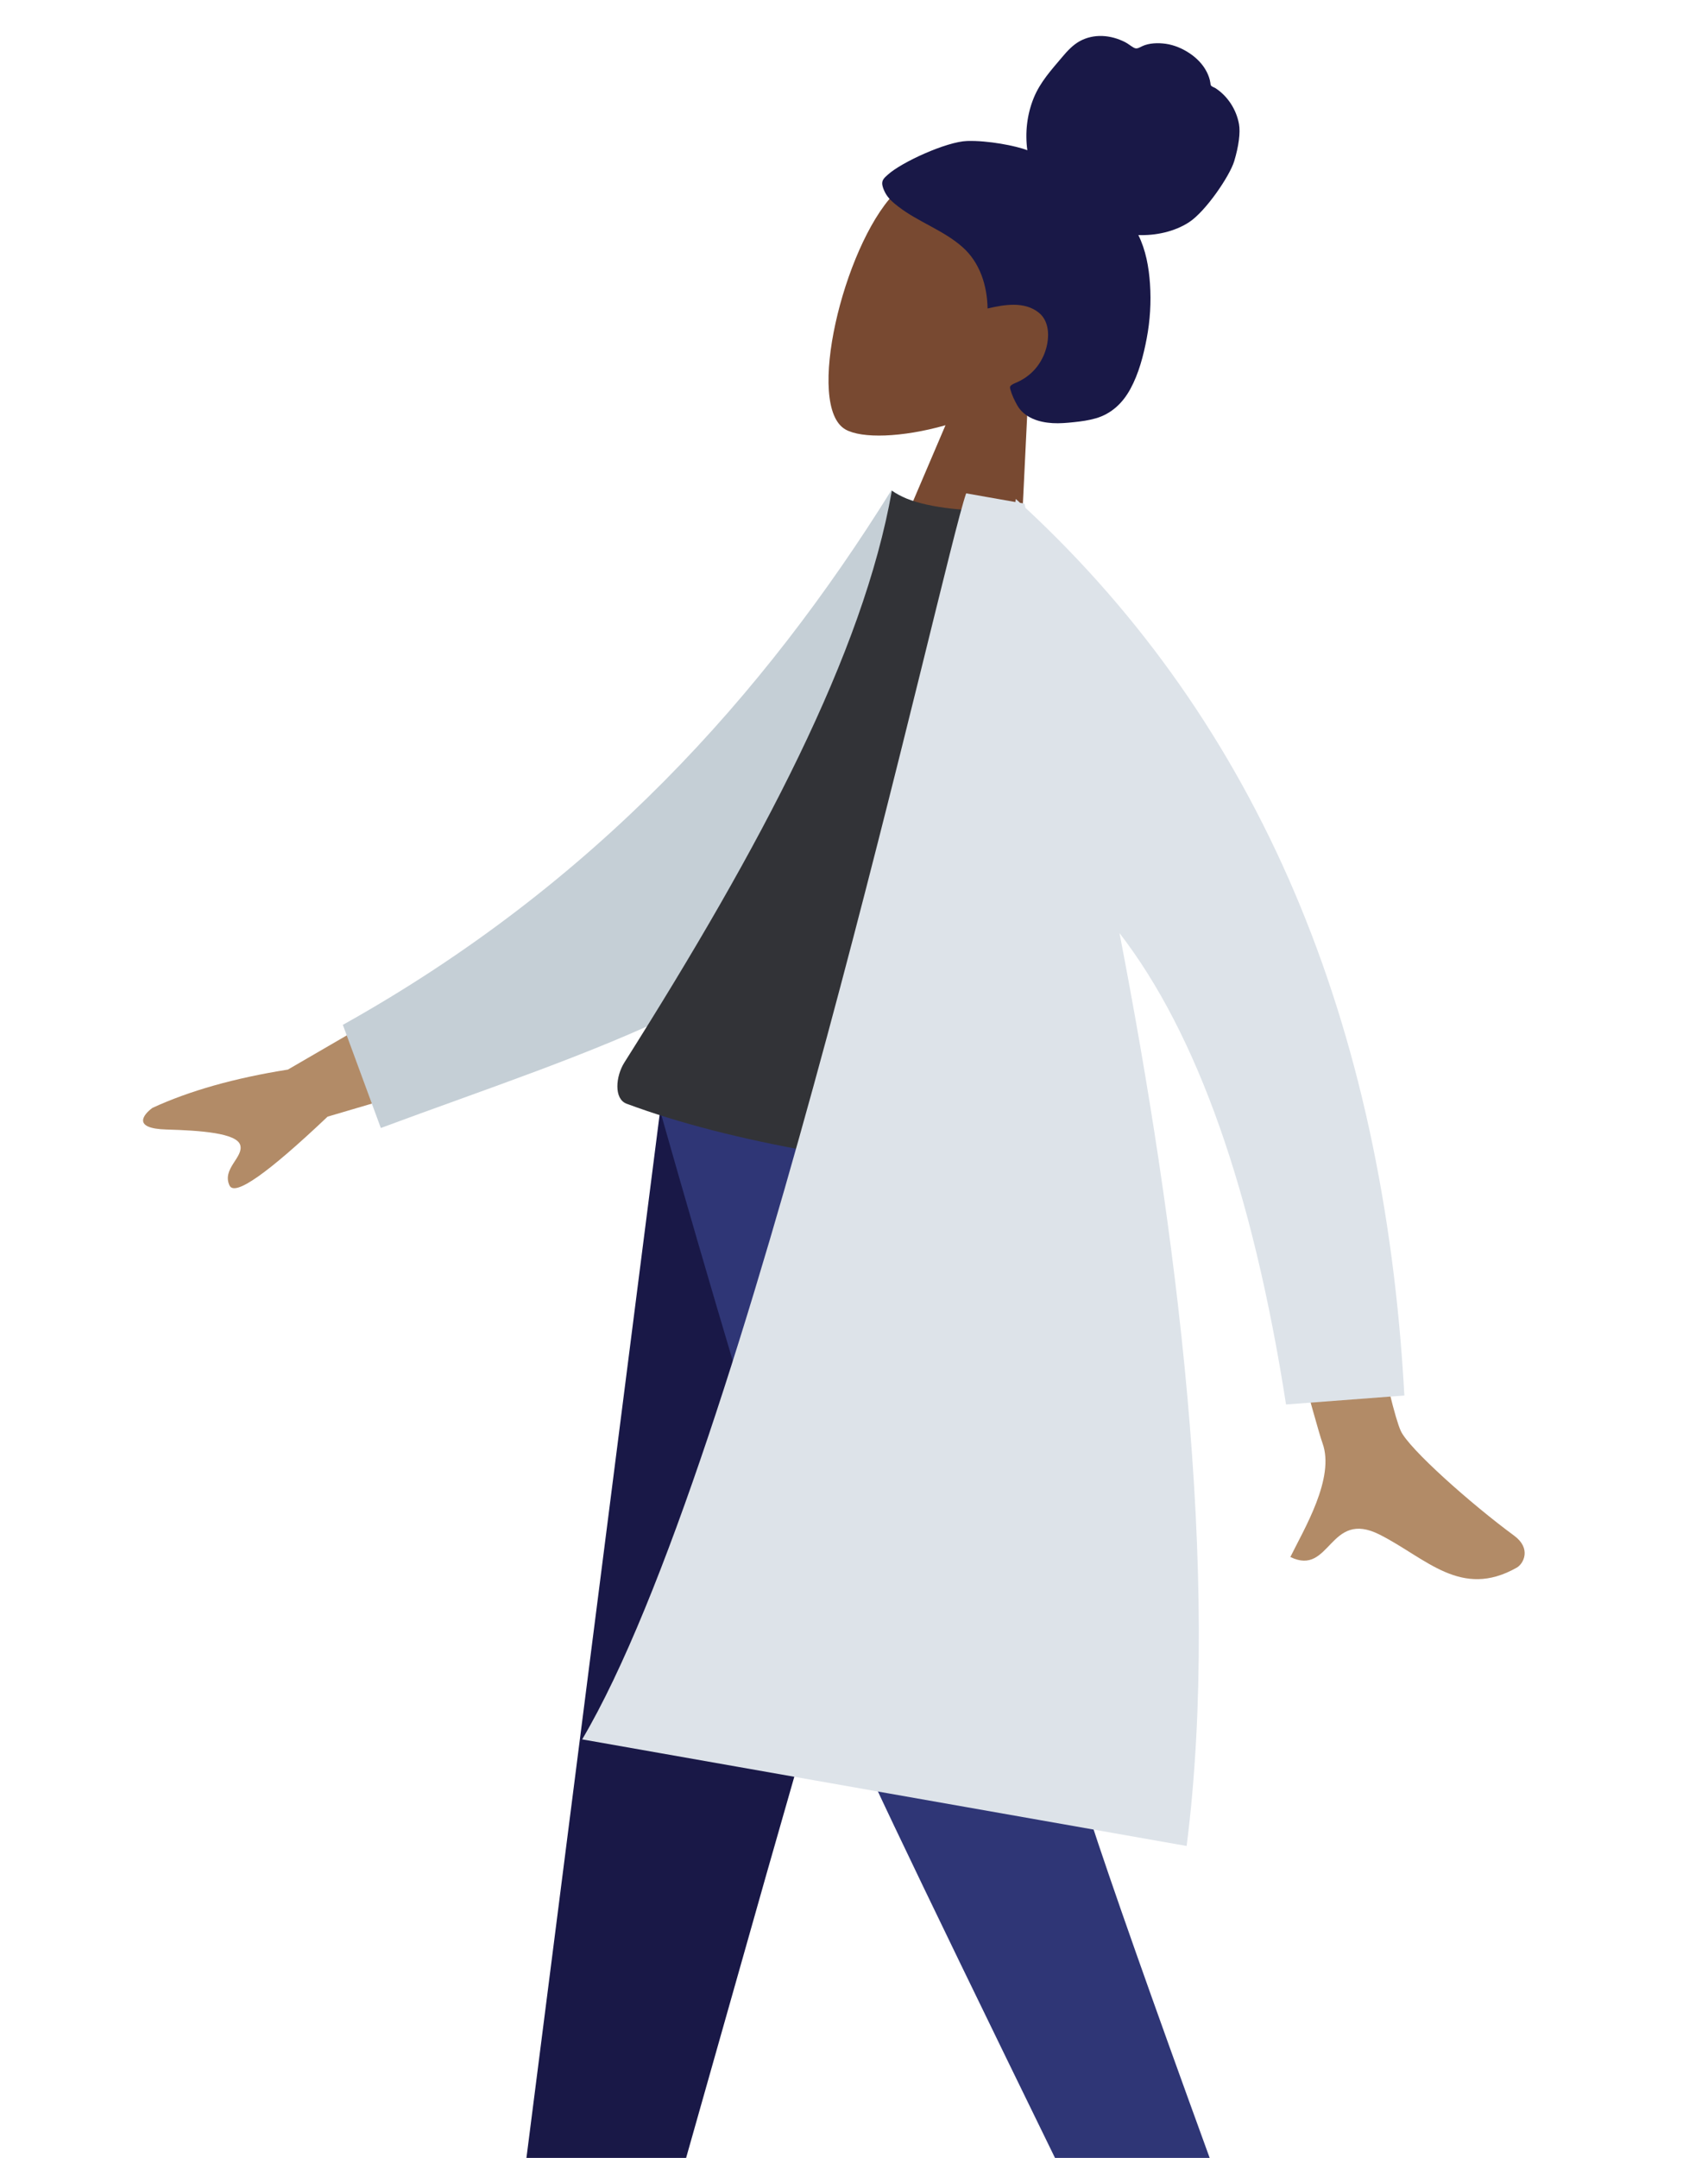
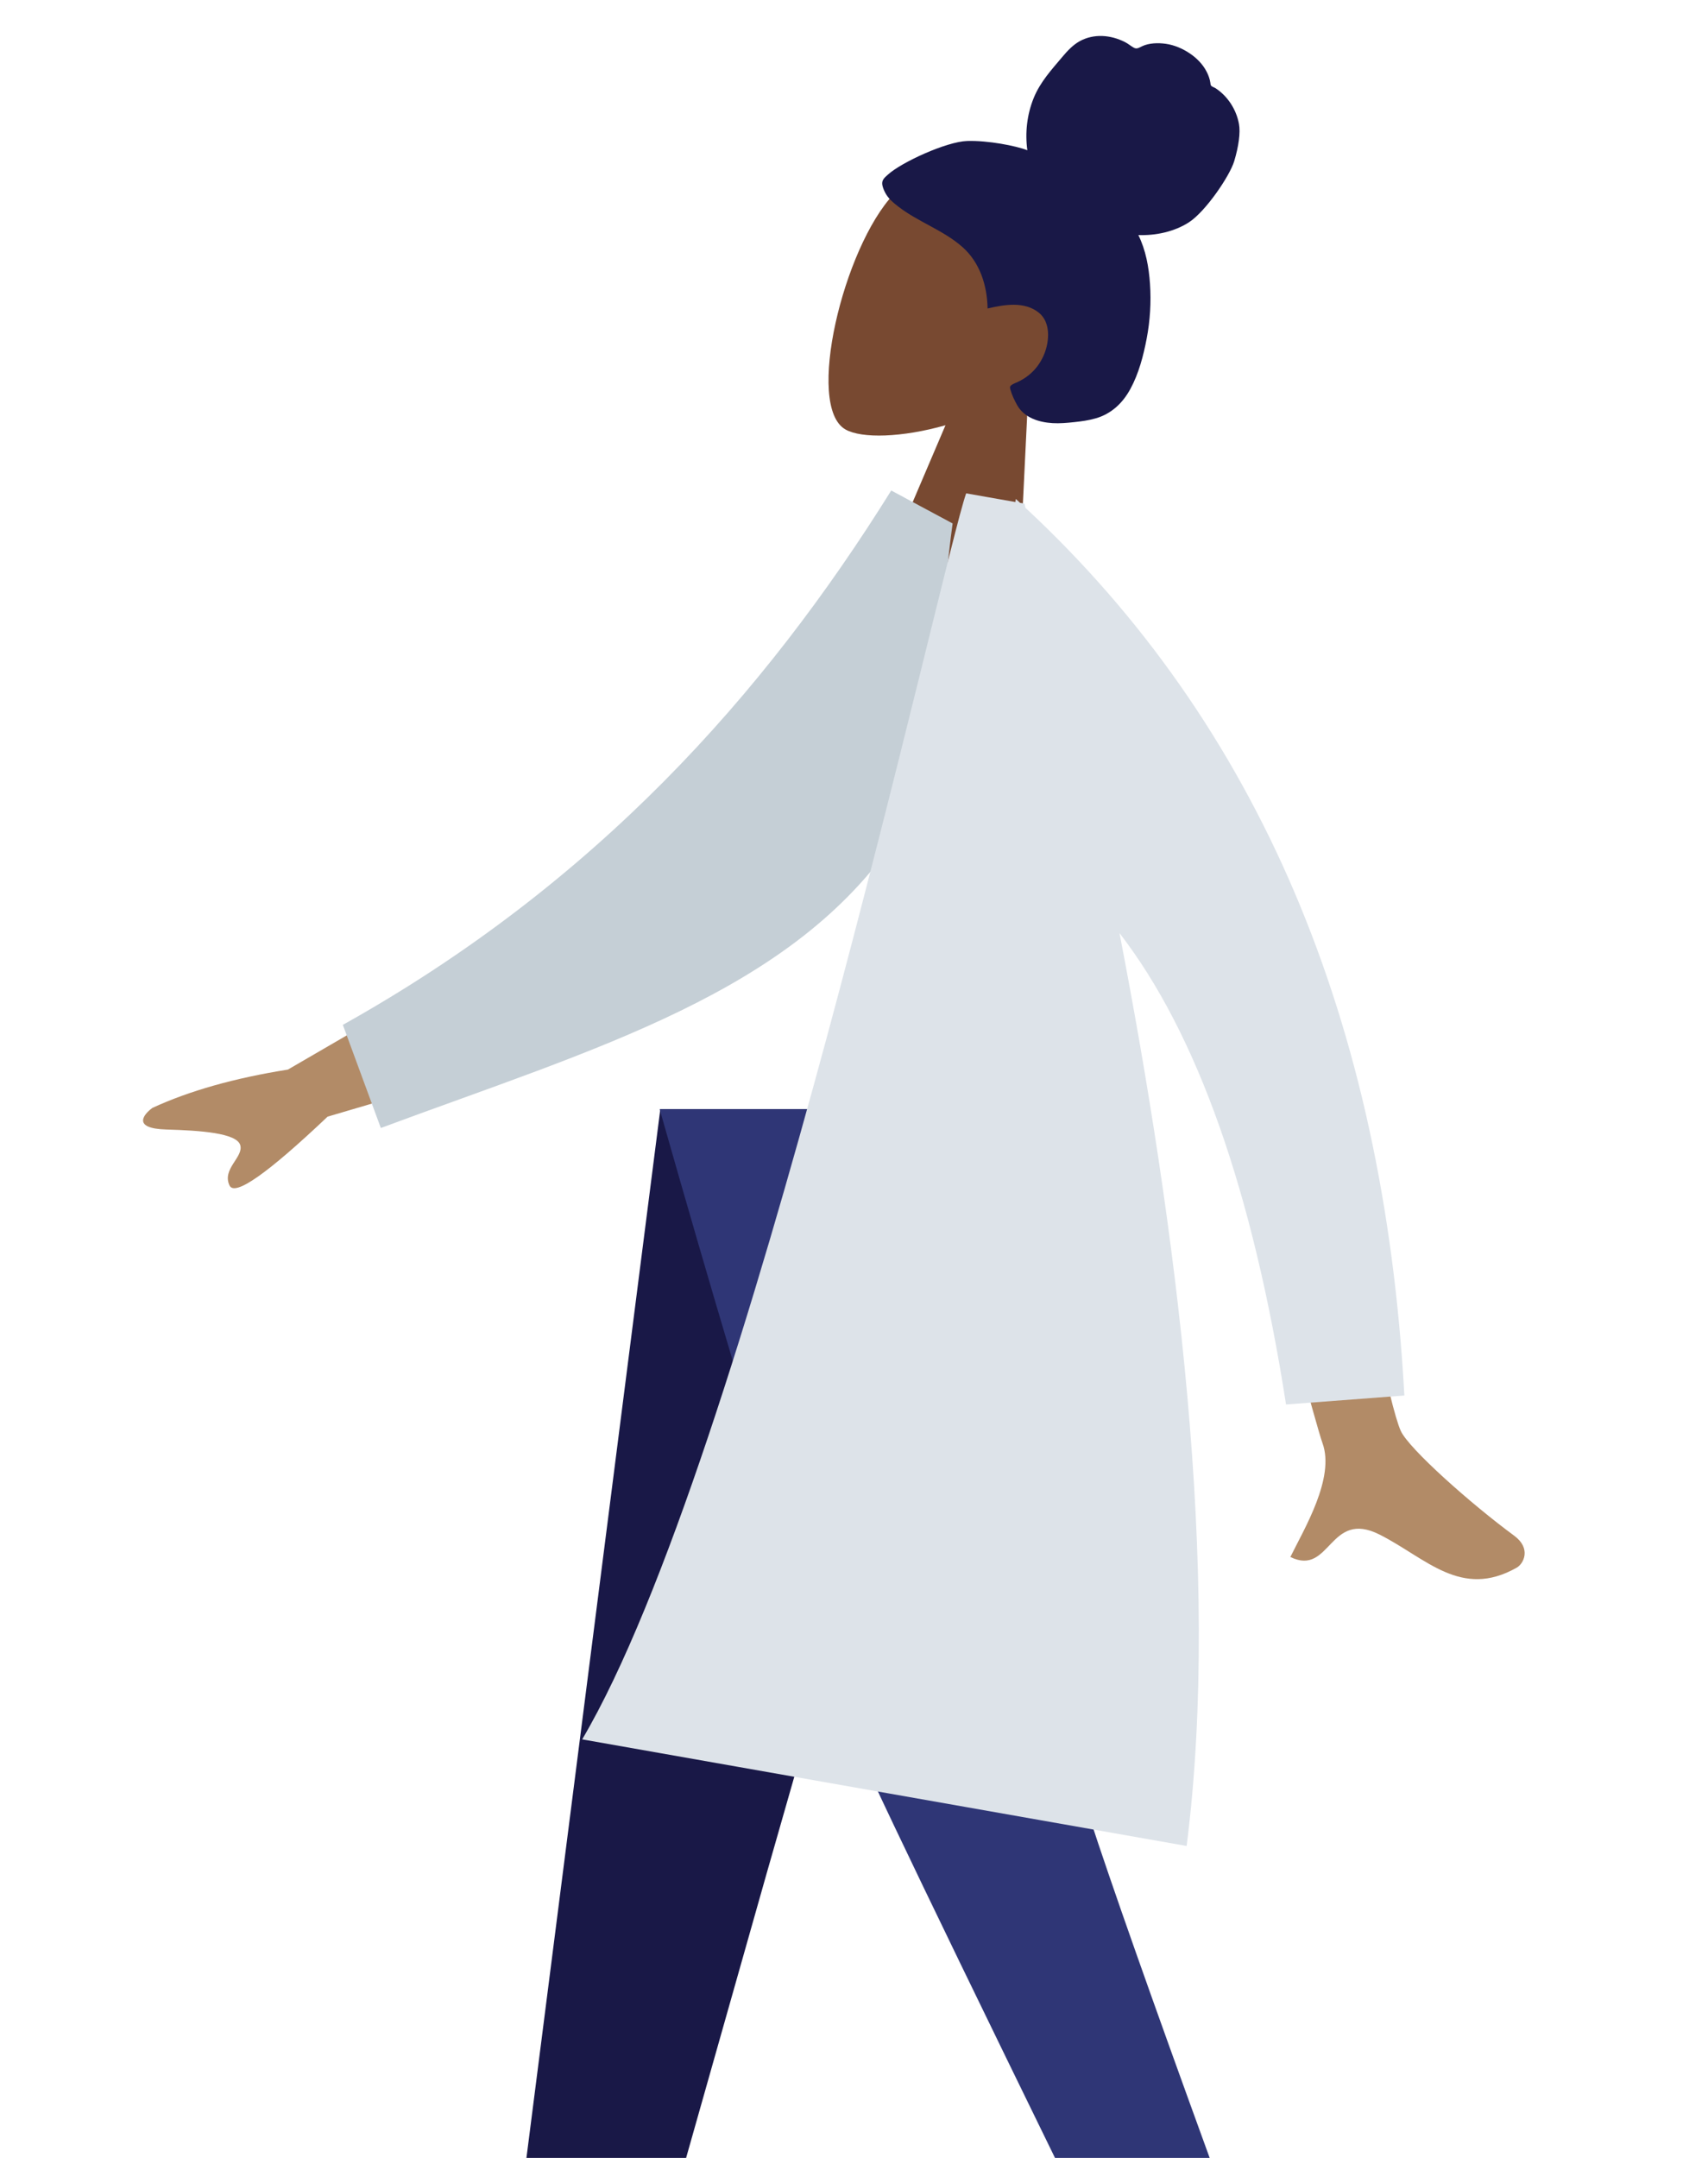
<svg xmlns="http://www.w3.org/2000/svg" version="1.1" id="Layer_1" x="0px" y="0px" width="380px" height="480px" viewBox="0 0 380 480" style="enable-background:new 0 0 380 480;" xml:space="preserve">
  <style type="text/css">
	.st0{fill-rule:evenodd;clip-rule:evenodd;fill:#784931;}
	.st1{fill-rule:evenodd;clip-rule:evenodd;fill:#191847;}
	.st2{fill-rule:evenodd;clip-rule:evenodd;fill:#2F3676;}
	.st3{fill-rule:evenodd;clip-rule:evenodd;fill:#B28B67;}
	.st4{fill-rule:evenodd;clip-rule:evenodd;fill:#C5CFD6;}
	.st5{fill-rule:evenodd;clip-rule:evenodd;fill:#323337;}
	.st6{fill-rule:evenodd;clip-rule:evenodd;fill:#DDE3E9;}
</style>
  <title>humaaans/standing-17</title>
  <desc>Created with Sketch.</desc>
  <g id="humaaans_x2F_standing-17">
    <g id="humaaan-1" transform="translate(28, 2)">
      <g id="Head_x2F_Front_x2F_Chongo" transform="translate(133.219, 73.533) rotate(-15) translate(-133.219, -73.533) translate(59.57, 17.302)">
        <g id="Head" transform="translate(58.494, 33.283)">
          <path class="st0" d="M61.726,100.551L33.846,84.455l23.837-30.383c-10.117,0.151-18.762-1.945-21.72-4.835      C28.546,41.992,45.959,9.985,59.871,1.435s51.647,6.01,39.166,31.657c-4.332,8.901-12.361,14.442-21.309,17.579      L61.726,100.551z" />
        </g>
        <path id="hair" class="st1" d="M118.251,30.184c-0.69,0.354-1.512,0.69-1.74,1.524     c-0.174,0.635-0.061,1.421,0.06,2.047c0.29,1.498,1.168,2.745,2.061,3.914     c3.43,4.485,8.323,7.652,11.452,12.378c2.828,4.272,3.118,9.62,1.86,14.647c3.8,0.121,8.359,0.53,10.786,3.868     c1.966,2.704,0.687,6.607-1.186,9.122c-1.846,2.478-4.371,4.002-7.333,4.527     c-0.519,0.092-1.126,0.126-1.615,0.344c-0.408,0.182-0.417,0.457-0.415,0.886c0.005,1.192,0.259,2.563,0.55,3.705     c0.808,3.168,3.715,4.967,6.587,5.923c1.517,0.505,3.095,0.774,4.676,1.026c1.605,0.256,3.229,0.46,4.867,0.429     c3.575-0.068,6.618-1.671,9.134-4.314c2.691-2.827,4.717-6.39,6.407-9.889     c1.779-3.683,3.075-7.559,3.861-11.555c0.723-3.679,1.047-7.519,0.309-11.169     c3.637,1.125,7.932,1.378,11.66,0.155c4.176-1.37,11.379-7.578,13.192-10.504s3.009-5.78,3.166-7.703     c0.269-3.296-0.818-6.611-2.94-9.014c-0.219-0.249-0.526-0.429-0.735-0.678     c-0.225-0.268-0.148-0.448-0.103-0.799c0.109-0.858,0.024-1.74-0.151-2.573     c-0.391-1.871-1.369-3.565-2.594-4.968c-1.259-1.441-2.823-2.672-4.582-3.425     c-1.567-0.67-3.549-1.16-5.282-0.834c-0.719,0.135-1.278,0.361-1.842-0.192     c-0.551-0.54-0.97-1.18-1.55-1.698c-1.312-1.171-2.852-2.098-4.538-2.616     c-1.648-0.505-3.439-0.606-5.148-0.177c-1.677,0.421-3.181,1.359-4.604,2.354     c-3.088,2.158-6.209,4.117-8.538,7.189c-2.396,3.162-3.893,6.966-4.384,10.873     c-2.174-1.607-7.929-4.41-12.404-5.458C132.723,26.483,121.91,28.305,118.251,30.184z" />
      </g>
      <g id="Bottom_x2F_Standing_x2F_Skinny-Jeans" transform="translate(0, 218.436)">
        <polygon id="Leg" class="st1" points="118.908,26.283 81.204,321.582 107.083,321.582 142.565,196.283 191.196,26.283         " />
        <path id="Leg_1_" class="st2" d="M118.762,26.283c23.798,83.824,39.598,131.614,44.718,143.371     c5.12,11.756,29.662,62.399,73.628,151.928h26.809c-34.535-93.325-52.393-143.967-53.574-151.928     c-1.181-7.961-5.017-55.751-6.141-143.371H118.762z" />
        <g id="Accessories_x2F_Shoe_x2F_Flat-Pointy" transform="translate(77.992, 214.729)">
-           <path id="Shoe" class="st1" d="M174.907,131.111v-2.683l-17.438,2.683h-50.972v-5.365      c21.519-5.813,38.957-13.414,52.313-22.803h28.169l1.341,28.169H174.907z" />
-         </g>
+           </g>
        <g id="Accessories_x2F_Shoe_x2F_Flat-Pointy_1_" transform="translate(203.646, 214.729)">
          <path id="Shoe_1_" class="st1" d="M-106.346,131.111v-2.683l-17.438,2.683h-50.972v-5.365      c21.519-5.813,38.957-13.414,52.313-22.803h28.169l1.341,28.169H-106.346z" />
        </g>
      </g>
      <g id="Body_x2F_Lab-Coat" transform="translate(161.38, 207.082) rotate(-10) translate(-161.38, -207.082) translate(22.745, 105.974)">
        <path id="Skin" class="st3" d="M62.622,114.467l-45.538,5.116C1.71,129.742-6.338,133.506-7.06,130.876     c-1.083-3.945,4.206-5.648,3.907-8.427c-0.299-2.779-8.111-4.739-15.603-6.282     c-7.492-1.544-4.426-4.177-2.199-5.273c8.76-2.31,19.146-3.361,31.158-3.155l49.733-18.25L62.622,114.467z      M240.08,229.875c1.075,4.196,12.541,18.694,20.797,27.34c3.314,3.471,0.994,6.513-0.66,7.1     c-13.45,4.772-19.454-5.543-28.744-12.511c-10.178-7.634-12.351,7.329-20.453,1.436     c4.045-5.543,12.884-15.579,11.436-23.715c-0.644-3.616-3.533-35.654-8.666-96.114l23.5,4.899     C237.683,193.631,238.614,224.153,240.08,229.875z" />
        <path id="Coat-Back" class="st4" d="M152.826,80.039c-28.942,30.4-74.654,34.953-124.516,44.084l-4.338-24.059     c60.635-21.103,105.048-56.05,140.792-95.866l12.177,9.587C172.093,28.448,162.539,69.836,152.826,80.039z" />
-         <path id="Shirt" class="st5" d="M184.208,12.229c-9.818-2.087-16.253-4.747-19.307-7.981     C152.352,38.726,122.627,76.958,84.2,119.188c-2.468,2.712-3.732,7.57-1.102,9.114     c21.233,12.463,52.424,23.816,93.573,34.058C193.077,101.864,196.377,56.896,184.208,12.229z" />
        <path id="Coat-Front" class="st6" d="M191.732,10.858c0.264,0.341,0.526,0.682,0.787,1.023l0.926,0.337     c0.019,0.318,0.039,0.637,0.059,0.958c42.508,56.26,58.752,125.959,48.732,209.095l-26.271-2.609     c0.955-48.077-5.139-84.643-18.282-109.698c1.067,66.238-2.278,143.712-20.55,202.57L48.81,265.828     C95.509,211.316,173.448,21.083,181.072,7.715l10.461,3.807L191.732,10.858z" />
      </g>
    </g>
  </g>
</svg>